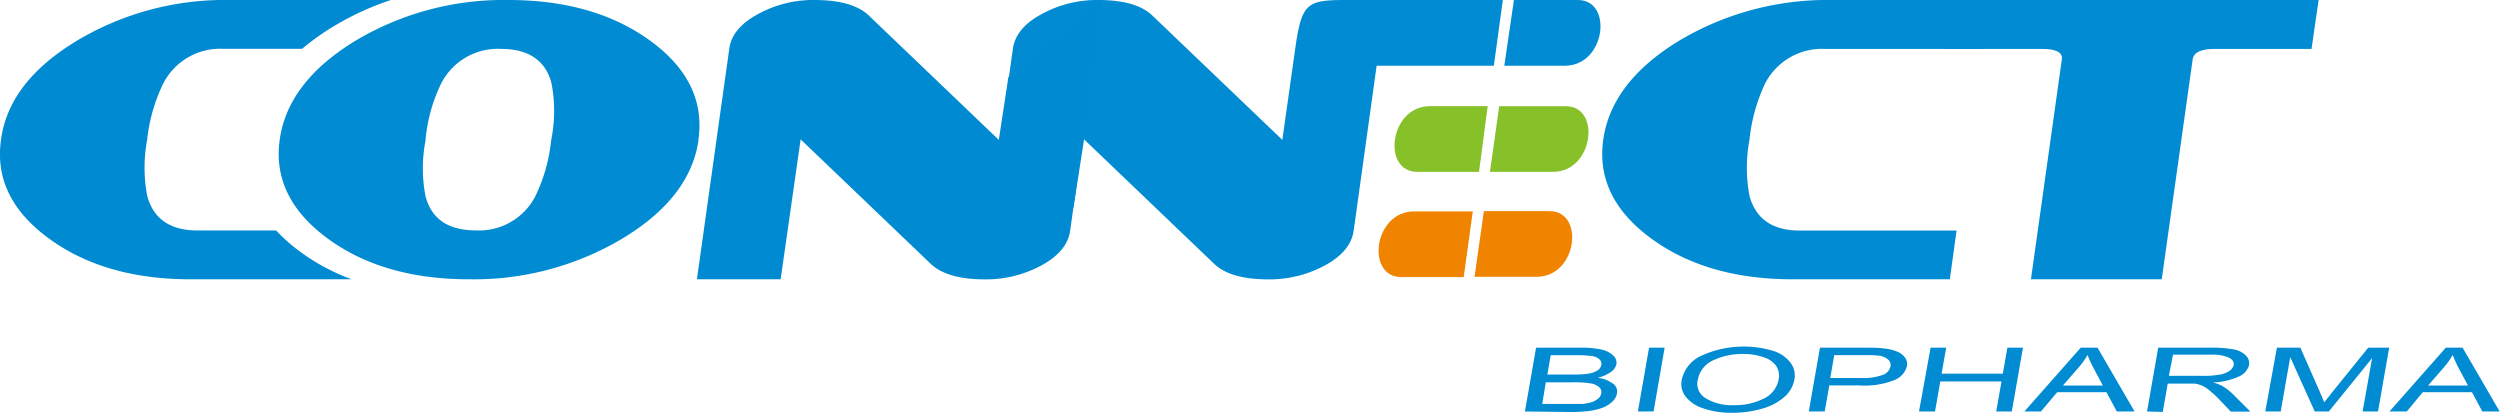
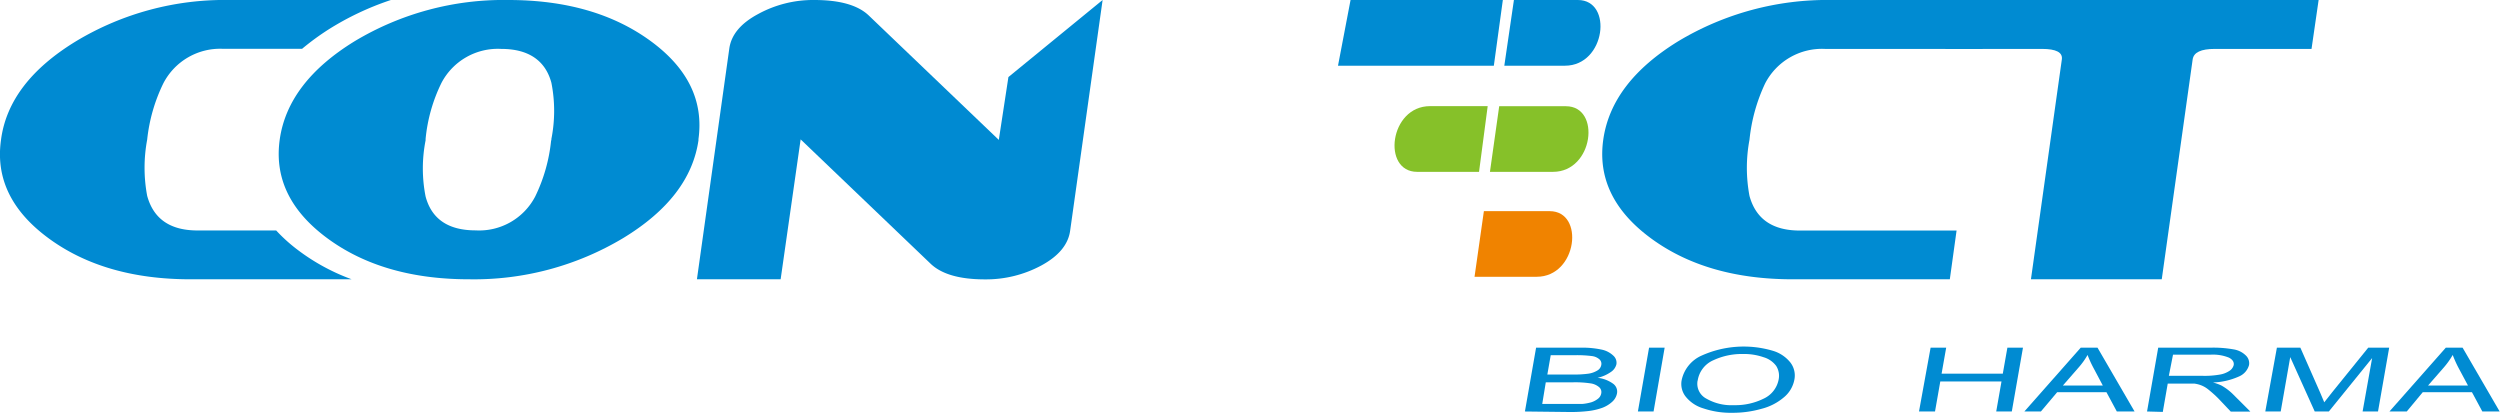
<svg xmlns="http://www.w3.org/2000/svg" viewBox="0 0 288.77 47.66">
  <defs>
    <style>.cls-1,.cls-3{fill:#008bd2;}.cls-1,.cls-2,.cls-4,.cls-5{fill-rule:evenodd;}.cls-2{fill:#008ad2;}.cls-4{fill:#86c129;}.cls-5{fill:#f08300;}</style>
  </defs>
  <g id="Layer_2" data-name="Layer 2">
    <g id="图层_1" data-name="图层 1">
      <path class="cls-1" d="M267,5.65H255.82c-1.59,0-2.43.4-2.55,1.21l-3.57,25.4H234.59l3.57-25.4c.11-.81-.66-1.21-2.29-1.21H224.7L225.49,0h42.33Z" />
      <path class="cls-1" d="M225.22,32.26H207.07q-9.94,0-16.38-4.74t-5.5-11.39q.94-6.64,8.7-11.39A33.41,33.41,0,0,1,211.61,0h18.14L229,5.65H210.81a7.39,7.39,0,0,0-6.93,4,19.94,19.94,0,0,0-1.8,6.49,17.54,17.54,0,0,0,0,6.49c.73,2.66,2.66,4,5.81,4H226Z" />
-       <path class="cls-1" d="M156.36,26.65c-.23,1.59-1.32,2.92-3.31,4a13.44,13.44,0,0,1-6.55,1.62q-4.4,0-6.28-1.82l-15-14.35L124,23.94l-10.75,8.32L117,5.61c.23-1.59,1.34-2.93,3.35-4A13.27,13.27,0,0,1,126.8,0c3,0,5.06.6,6.32,1.81l15,14.35,1.47-10.4c.84-6,1.43-5.76,7.48-5.76h3Z" />
      <path class="cls-2" d="M123.61,26.65q-.33,2.38-3.3,4a13.46,13.46,0,0,1-6.56,1.62q-4.38,0-6.27-1.82l-15-14.35L90.17,32.26H80.5L84.24,5.61q.33-2.39,3.35-4A13.24,13.24,0,0,1,94.06,0q4.44,0,6.31,1.81l15,14.35,1.11-7.26L127.36,0Z" />
      <path class="cls-1" d="M63.69,16.21l0-.16a16.73,16.73,0,0,0,0-6.49C63,7,61.06,5.65,57.91,5.65A7.35,7.35,0,0,0,51,9.56a18.66,18.66,0,0,0-1.84,6.49l0,.16a16.73,16.73,0,0,0,0,6.49q1.05,3.91,5.78,3.91a7.3,7.3,0,0,0,6.88-3.91,19.11,19.11,0,0,0,1.84-6.49Zm17-.08q-.93,6.66-8.74,11.39a33.51,33.51,0,0,1-17.76,4.74q-9.95,0-16.38-4.74t-5.5-11.39Q33.24,9.49,41,4.74A33.41,33.41,0,0,1,58.71,0q9.95,0,16.43,4.73T80.67,16.13Z" />
      <path class="cls-2" d="M40.62,32.26H22q-9.94,0-16.39-4.74T.12,16.13Q1,9.49,8.82,4.74A33.28,33.28,0,0,1,26.53,0H45.15a33,33,0,0,0-7.26,3.44,29.51,29.51,0,0,0-3,2.2h-9.1a7.38,7.38,0,0,0-6.93,4A19.45,19.45,0,0,0,17,16.13a17.59,17.59,0,0,0,0,6.49c.73,2.67,2.67,4,5.81,4H31.9a18.66,18.66,0,0,0,2.43,2.2A23.83,23.83,0,0,0,40.62,32.26Z" />
      <path class="cls-3" d="M176.14,47.53l1.29-7.37h5.1a10.64,10.64,0,0,1,2.46.22,2.77,2.77,0,0,1,1.35.69,1.1,1.1,0,0,1,.37,1,1.49,1.49,0,0,1-.63.89,4.31,4.31,0,0,1-1.55.68,3.75,3.75,0,0,1,1.78.67,1.12,1.12,0,0,1,.47,1.11,1.73,1.73,0,0,1-.57,1,3.54,3.54,0,0,1-1.12.68,7.06,7.06,0,0,1-1.55.37,17.43,17.43,0,0,1-2.22.12Zm2-.87h3.38q.87,0,1.23,0a5.5,5.5,0,0,0,1.08-.2,2.51,2.51,0,0,0,.76-.41,1,1,0,0,0,.37-.63.74.74,0,0,0-.26-.71,1.93,1.93,0,0,0-1-.43,11.9,11.9,0,0,0-2-.12h-3.15Zm.59-3.4h2.94a11.83,11.83,0,0,0,1.74-.09,2.72,2.72,0,0,0,1.09-.37.91.91,0,0,0,.46-.64.68.68,0,0,0-.21-.65,1.6,1.6,0,0,0-.86-.38,13.6,13.6,0,0,0-2.05-.1h-2.72Z" />
      <path class="cls-3" d="M189.19,47.53l1.29-7.37h1.8L191,47.53Z" />
      <path class="cls-3" d="M194.24,43.94a4,4,0,0,1,2.32-2.87,11.84,11.84,0,0,1,8.19-.56,4.07,4.07,0,0,1,2.06,1.37,2.46,2.46,0,0,1,.45,2,3.48,3.48,0,0,1-1.19,2,6.4,6.4,0,0,1-2.6,1.34,12.1,12.1,0,0,1-3.38.46,9.9,9.9,0,0,1-3.34-.51,4.1,4.1,0,0,1-2.05-1.37A2.36,2.36,0,0,1,194.24,43.94Zm1.85,0a1.94,1.94,0,0,0,1,2.1,5.8,5.8,0,0,0,3.18.76,7.39,7.39,0,0,0,3.48-.77,3.06,3.06,0,0,0,1.7-2.2,2.14,2.14,0,0,0-.29-1.57,2.79,2.79,0,0,0-1.46-1,6.8,6.8,0,0,0-2.36-.37,7.76,7.76,0,0,0-3.41.71A3.07,3.07,0,0,0,196.09,44Z" />
-       <path class="cls-3" d="M208.93,47.53l1.29-7.37h5.13c.91,0,1.59,0,2.06.07a5.8,5.8,0,0,1,1.62.34,2.16,2.16,0,0,1,1,.71,1.27,1.27,0,0,1,.24,1,2.34,2.34,0,0,1-1.38,1.59,9.24,9.24,0,0,1-4.1.65h-3.49l-.53,3Zm2.48-3.87h3.52a6.57,6.57,0,0,0,2.53-.35,1.35,1.35,0,0,0,.91-1,.81.81,0,0,0-.29-.79,2,2,0,0,0-1.06-.44,15,15,0,0,0-1.67-.06h-3.48Z" />
      <path class="cls-3" d="M221.66,47.53,223,40.16h1.8l-.53,3h7.07l.53-3h1.8l-1.29,7.37h-1.8l.61-3.47h-7.07l-.61,3.47Z" />
      <path class="cls-3" d="M233.83,47.53l6.51-7.37h1.94l4.28,7.37h-2.05l-1.2-2.23h-5.69l-1.88,2.23Zm4.45-3h4.61l-1.06-2a12.9,12.9,0,0,1-.7-1.53,8.48,8.48,0,0,1-1,1.41Z" />
      <path class="cls-3" d="M248,47.53l1.29-7.37h6a13.3,13.3,0,0,1,2.73.2,2.58,2.58,0,0,1,1.39.7,1.23,1.23,0,0,1,.37,1.11,2,2,0,0,1-1.17,1.32,8,8,0,0,1-3,.69,5.23,5.23,0,0,1,1,.36,6.28,6.28,0,0,1,1.32,1l2,2h-2.26L256.21,46a13.89,13.89,0,0,0-1.12-1,3.09,3.09,0,0,0-.83-.49,3.44,3.44,0,0,0-.78-.2c-.2,0-.54,0-1,0h-2.09l-.57,3.27Zm2.52-4.12h3.87a10.12,10.12,0,0,0,2-.14,2.86,2.86,0,0,0,1.14-.44,1.13,1.13,0,0,0,.48-.66c.06-.35-.13-.64-.55-.86a4.91,4.91,0,0,0-2.16-.34H251Z" />
      <path class="cls-3" d="M261.66,47.53,263,40.16h2.71l2.3,5.22.46,1.09c.2-.27.51-.66.93-1.18l4.15-5.13h2.42l-1.29,7.37H272.9L274,41.36l-5,6.17h-1.63l-2.83-6.28-1.1,6.28Z" />
      <path class="cls-3" d="M276,47.53l6.51-7.37h1.94l4.28,7.37h-2l-1.2-2.23h-5.68L278,47.53Zm4.46-3h4.61l-1.07-2a12.57,12.57,0,0,1-.69-1.53,9.22,9.22,0,0,1-1,1.41Z" />
      <path class="cls-1" d="M174.87,0h7.39c4.09,0,3.21,7.59-1.5,7.59h-7L174.87,0Zm-2.32,7.59h-18L156,0h17.59Z" />
      <path class="cls-4" d="M173.88,12.27h7c4.08,0,3.2,7.58-1.5,7.58h-7.28l1.07-7.58Z" />
      <path class="cls-4" d="M170.69,19.85h-7c-4.09,0-3.21-7.59,1.49-7.59h6.66l-1,7.59Z" />
      <path class="cls-5" d="M172,24.39h7c4.08,0,3.2,7.58-1.5,7.58h-7.18l1.08-7.58Z" />
-       <path class="cls-5" d="M168.84,32h-7c-4.08,0-3.2-7.58,1.5-7.58h6.78L169.07,32Z" />
    </g>
  </g>
</svg>